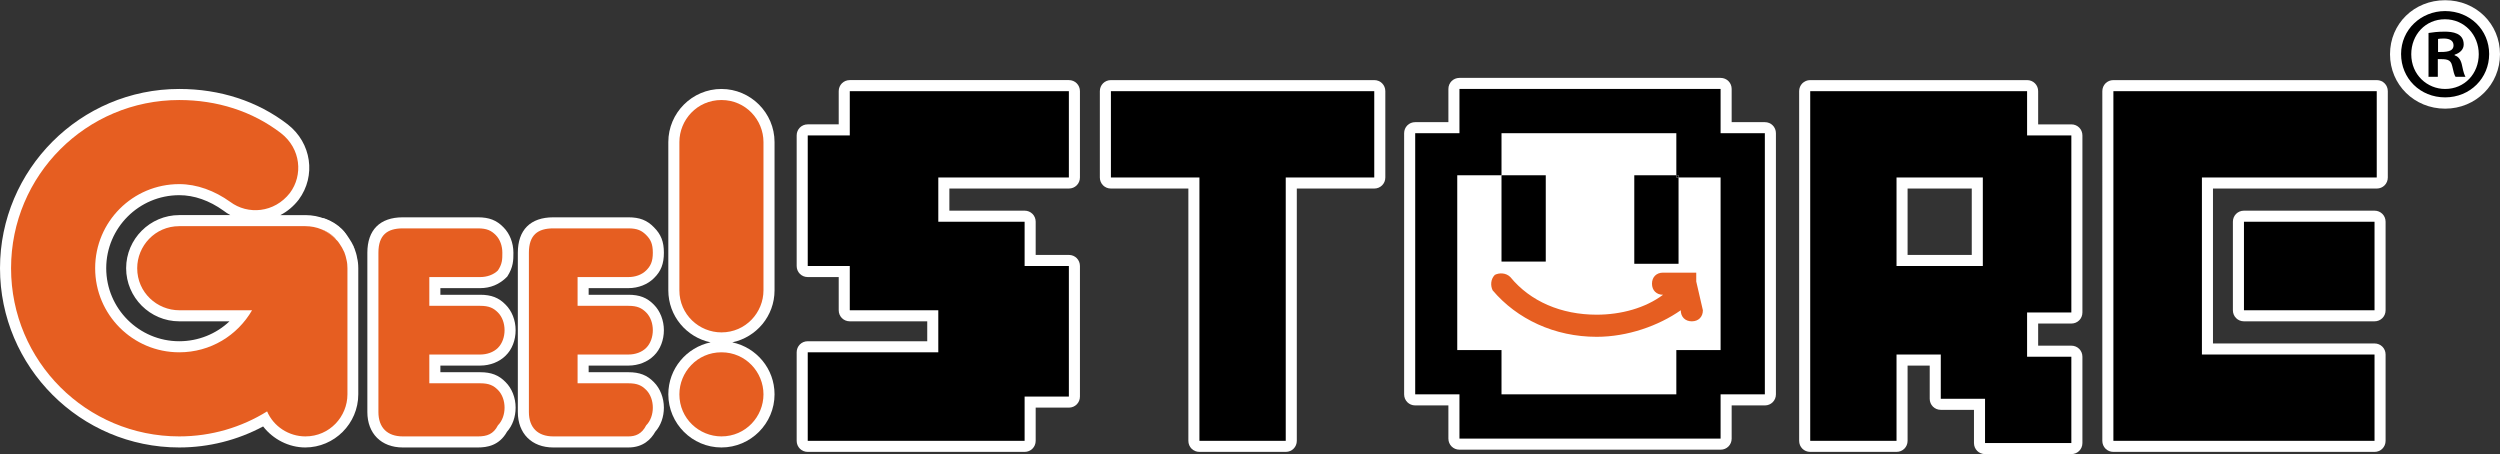
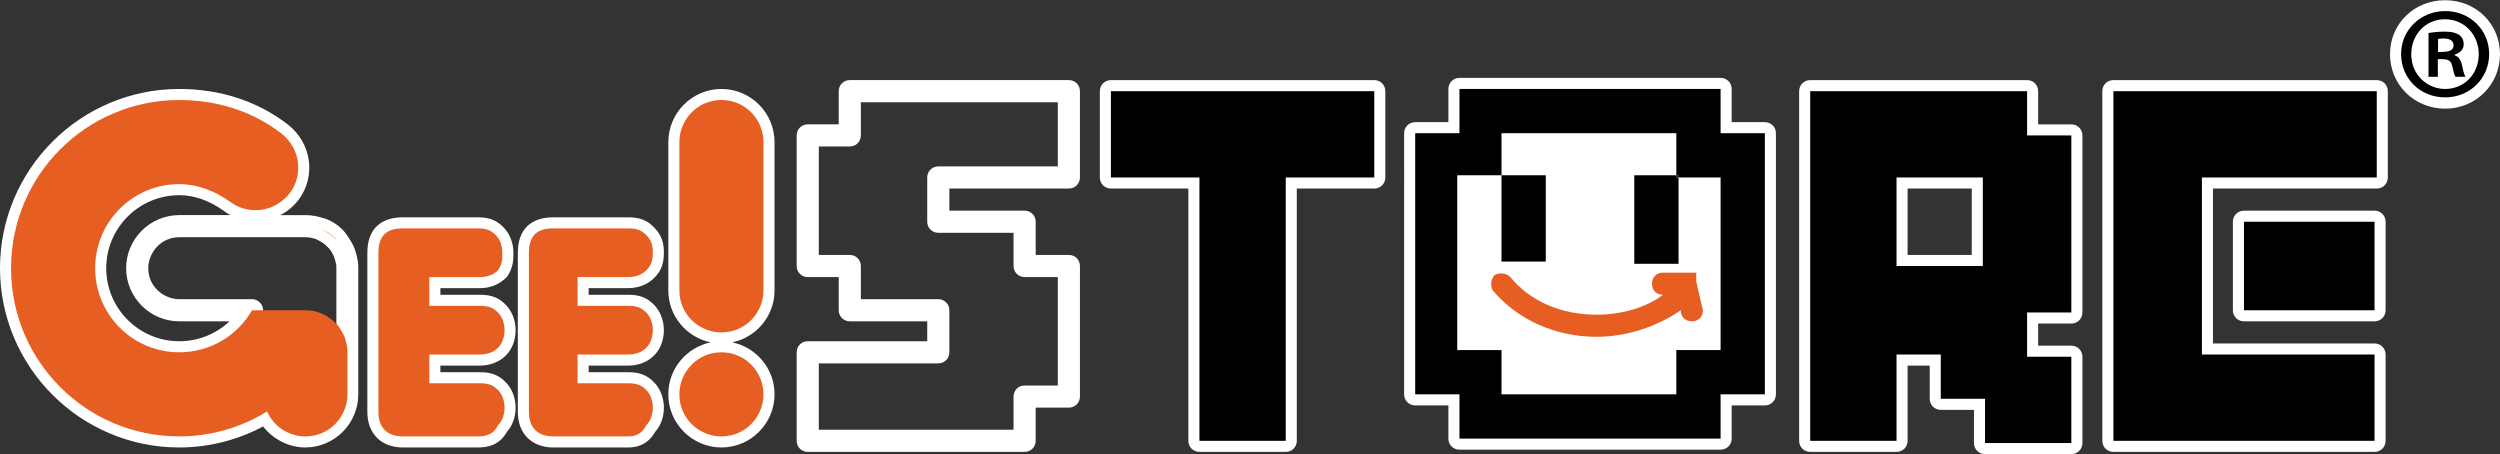
<svg xmlns="http://www.w3.org/2000/svg" id="_レイヤー_2" data-name="レイヤー 2" viewBox="0 0 112.97 20.52">
  <rect x="0" y="0" width="112.97" height="20.52" fill="#333333" stroke="none" />
  <defs>
    <style>
      .cls-1 {
        fill: #fff;
      }

      .cls-2 {
        fill: #e65e21;
      }
    </style>
  </defs>
  <g id="_レイヤー_1-2" data-name="レイヤー 1">
    <g>
      <g>
        <path class="cls-1" d="m13.8,20.22c-.75,0-1.46-.37-1.91-.95-1.16.62-2.46.95-3.79.95C3.63,20.22,0,16.58,0,12.12S3.63,4.02,8.1,4.02c1.84,0,3.54.55,4.9,1.6,1.08.84,1.29,2.33.5,3.4-.23.3-.52.54-.83.7h1.13c.31,0,.63.06.91.18.34.15.63.35.85.6.08.06.16.18.22.28.07.1.15.24.21.37,0,0,0,.01,0,.02.01.02.02.04.03.06.05.14.1.29.12.44.03.11.05.27.05.45v5.7c0,1.32-1.08,2.4-2.4,2.4Zm-1.73-2.13c.05,0,.1,0,.15.02.14.04.25.15.31.28.21.49.72.83,1.27.83.86,0,1.4-.73,1.4-1.4v-5.7c0-.1,0-.18-.03-.25-.02-.11-.05-.2-.08-.27h0s0-.02-.01-.03c-.04-.08-.08-.17-.13-.24-.05-.07-.07-.1-.09-.12-.17-.18-.35-.3-.54-.39-.15-.06-.34-.1-.52-.1h-5.7c-.86,0-1.4.73-1.4,1.4,0,.86.73,1.4,1.4,1.4h3.29c.18,0,.34.1.43.25.09.15.09.35,0,.5-.78,1.35-2.17,2.15-3.72,2.15-2.37,0-4.3-1.93-4.3-4.3s1.93-4.3,4.3-4.3c.88,0,1.77.31,2.59.89.56.42,1.46.42,2.02-.3.41-.54.4-1.44-.31-2-1.19-.91-2.67-1.39-4.29-1.39-3.92,0-7.1,3.19-7.1,7.1s3.19,7.1,7.1,7.1c1.31,0,2.59-.36,3.71-1.05.08-.05.17-.08.26-.08Zm-3.97-9.27c-1.82,0-3.3,1.48-3.3,3.3s1.48,3.3,3.3,3.3c.86,0,1.67-.33,2.27-.9h-2.27c-1.32,0-2.4-1.08-2.4-2.4s1.08-2.4,2.4-2.4h2.31c-.11-.06-.21-.12-.31-.2-.64-.46-1.33-.7-2-.7Z" />
        <path class="cls-1" d="m15.19,11.33c-.14,0-.27-.06-.37-.17-.12-.14-.3-.26-.5-.35-.25-.11-.36-.39-.26-.64.1-.25.37-.38.63-.29.29.1.56.27.77.48.05.05.13.13.18.24.11.22.04.5-.17.64-.09.06-.18.09-.28.09Z" />
        <path class="cls-1" d="m32.6,20.22c-1.32,0-2.4-1.08-2.4-2.4,0-1.16.82-2.12,1.91-2.35-1.09-.23-1.91-1.19-1.91-2.35v-6.7c0-1.32,1.08-2.4,2.4-2.4s2.4,1.08,2.4,2.4v6.7c0,1.16-.82,2.12-1.91,2.35,1.09.23,1.91,1.19,1.91,2.35,0,1.32-1.08,2.4-2.4,2.4Zm0-3.8c-.86,0-1.4.73-1.4,1.4,0,.86.73,1.4,1.4,1.4.86,0,1.4-.73,1.4-1.4s-.54-1.4-1.4-1.4Zm0-11.4c-.86,0-1.4.73-1.4,1.4v6.7c0,.86.73,1.4,1.4,1.4.86,0,1.4-.73,1.4-1.4v-6.7c0-.67-.54-1.4-1.4-1.4Z" />
        <path class="cls-1" d="m21.6,20.22h-3.4c-.97,0-1.6-.63-1.6-1.6v-7.2c0-1.03.57-1.6,1.6-1.6h3.4c.5,0,.84.13,1.15.45.28.28.45.7.45,1.15,0,.33,0,.65-.28,1.08-.35.36-.77.52-1.22.52h-1.8v.3h1.8c.5,0,.84.13,1.15.45.28.28.45.7.45,1.15s-.16.87-.45,1.15c-.28.28-.7.45-1.15.45h-1.8v.3h1.8c.5,0,.84.13,1.15.45.28.28.45.7.45,1.15,0,.42-.14.81-.39,1.09-.35.63-.91.71-1.31.71Zm-3.4-9.4c-.48,0-.6.12-.6.6v7.2c0,.43.17.6.6.6h3.4c.31,0,.38-.07.45-.22.02-.05.06-.09.09-.13.09-.09.15-.27.15-.45s-.06-.35-.15-.45c-.1-.1-.17-.15-.45-.15h-2.3c-.28,0-.5-.22-.5-.5v-1.3c0-.28.22-.5.5-.5h2.3c.18,0,.35-.06.45-.15s.15-.27.15-.45-.06-.35-.15-.45c-.1-.1-.17-.15-.45-.15h-2.3c-.28,0-.5-.22-.5-.5v-1.3c0-.28.22-.5.5-.5h2.3c.18,0,.35-.06.45-.15.05-.1.05-.17.05-.45,0-.18-.06-.35-.15-.45s-.17-.15-.45-.15h-3.4Z" />
        <path class="cls-1" d="m28.4,20.22h-3.4c-.97,0-1.6-.63-1.6-1.6v-7.2c0-1.03.57-1.6,1.6-1.6h3.4c.5,0,.84.13,1.15.45.32.32.45.65.45,1.15s-.13.84-.45,1.15c-.28.28-.7.45-1.15.45h-1.8v.3h1.8c.5,0,.84.13,1.15.45.28.28.45.71.45,1.15s-.16.87-.45,1.15c-.28.28-.7.45-1.15.45h-1.8v.3h1.8c.5,0,.84.13,1.15.45.28.28.45.71.45,1.15,0,.42-.14.81-.39,1.09-.19.34-.55.71-1.21.71Zm-3.4-9.4c-.48,0-.6.12-.6.6v7.2c0,.43.17.6.6.6h3.4c.16,0,.26-.03.35-.22.02-.05.06-.09.09-.13.09-.09.15-.27.15-.45s-.06-.35-.15-.45c-.1-.1-.17-.15-.45-.15h-2.3c-.28,0-.5-.22-.5-.5v-1.3c0-.28.22-.5.5-.5h2.3c.18,0,.35-.06.45-.15s.15-.27.15-.45-.06-.35-.15-.45c-.1-.1-.17-.15-.45-.15h-2.3c-.28,0-.5-.22-.5-.5v-1.3c0-.28.22-.5.5-.5h2.3c.18,0,.35-.06.45-.15s.15-.17.15-.45-.06-.35-.15-.45c-.1-.1-.17-.15-.45-.15h-3.4Z" />
        <path class="cls-1" d="m46.3,20.42h-9.8c-.28,0-.5-.22-.5-.5v-4c0-.28.22-.5.5-.5h5.4v-.9h-3.5c-.28,0-.5-.22-.5-.5v-1.5h-1.4c-.28,0-.5-.22-.5-.5v-5.9c0-.28.22-.5.5-.5h1.4v-1.5c0-.28.22-.5.5-.5h9.9c.28,0,.5.22.5.5v3.9c0,.28-.22.5-.5.5h-5.4v1h3.4c.28,0,.5.22.5.5v1.5h1.5c.28,0,.5.22.5.5v5.9c0,.28-.22.5-.5.5h-1.5v1.5c0,.28-.22.5-.5.5Zm-9.3-1h8.8v-1.5c0-.28.22-.5.5-.5h1.5v-4.9h-1.5c-.28,0-.5-.22-.5-.5v-1.5h-3.4c-.28,0-.5-.22-.5-.5v-2c0-.28.22-.5.5-.5h5.4v-2.9h-8.9v1.5c0,.28-.22.5-.5.5h-1.4v4.9h1.4c.28,0,.5.22.5.5v1.5h3.5c.28,0,.5.22.5.5v1.9c0,.28-.22.5-.5.5h-5.4v3Z" />
        <path class="cls-1" d="m58.1,20.42h-3.9c-.28,0-.5-.22-.5-.5v-11.4h-3.5c-.28,0-.5-.22-.5-.5v-3.9c0-.28.22-.5.5-.5h11.9c.28,0,.5.22.5.5v3.9c0,.28-.22.5-.5.5h-3.5v11.4c0,.28-.22.5-.5.5Zm-3.4-1h2.9v-11.4c0-.28.22-.5.5-.5h3.5v-2.9h-10.9v2.9h3.5c.28,0,.5.22.5.5v11.4Z" />
        <path class="cls-1" d="m93.6,20.52h-3.9c-.28,0-.5-.22-.5-.5v-1.5h-1.5c-.28,0-.5-.22-.5-.5v-1.5h-1v3.4c0,.28-.22.5-.5.5h-3.9c-.28,0-.5-.22-.5-.5V4.12c0-.28.22-.5.5-.5h9.8c.28,0,.5.22.5.5v1.5h1.5c.28,0,.5.22.5.5v8c0,.28-.22.5-.5.5h-1.5v1h1.5c.28,0,.5.22.5.5v3.9c0,.28-.22.5-.5.5Zm-3.4-1h2.9v-2.9h-1.5c-.28,0-.5-.22-.5-.5v-2c0-.28.22-.5.5-.5h1.5v-7h-1.5c-.28,0-.5-.22-.5-.5v-1.5h-8.8v14.8h2.9v-3.4c0-.28.22-.5.5-.5h2c.28,0,.5.22.5.5v1.5h1.5c.28,0,.5.22.5.5v1.5Zm-.6-7h-3.9c-.28,0-.5-.22-.5-.5v-4c0-.28.22-.5.5-.5h3.9c.28,0,.5.22.5.5v4c0,.28-.22.5-.5.5Zm-3.4-1h2.9v-3h-2.9v3Z" />
        <path class="cls-1" d="m107.3,20.42h-11.8c-.28,0-.5-.22-.5-.5V4.12c0-.28.22-.5.5-.5h11.9c.28,0,.5.22.5.5v3.9c0,.28-.22.5-.5.5h-7.4v7h7.3c.28,0,.5.22.5.5v3.9c0,.28-.22.5-.5.5Zm-11.3-1h10.8v-2.9h-7.3c-.28,0-.5-.22-.5-.5v-8c0-.28.22-.5.5-.5h7.4v-2.9h-10.9v14.8Zm11.3-4.9h-5.9c-.28,0-.5-.22-.5-.5v-4c0-.28.22-.5.5-.5h5.9c.28,0,.5.22.5.5v4c0,.28-.22.5-.5.5Zm-5.4-1h4.9v-3h-4.9v3Z" />
        <path class="cls-1" d="m110.49,4.91c-1.39,0-2.49-1.08-2.49-2.46s1.09-2.44,2.49-2.44,2.48,1.07,2.48,2.44-1.09,2.46-2.48,2.46Z" />
        <g>
-           <path class="cls-1" d="m75.85,8.52c-.28,0-.6-.22-.6-.5v-.1c0-.28.22-.5.5-.5s.6.22.6.5v.1c0,.28-.22.5-.5.5Z" />
          <path class="cls-1" d="m75.75,18.32h-7.9c-.28,0-.5-.22-.5-.5v-1.5h-1.5c-.28,0-.5-.22-.5-.5v-7.9c0-.28.22-.5.5-.5h1.5v-1.4c0-.28.22-.5.5-.5h7.9c.28,0,.5.22.5.5v1.5h1.5c.28,0,.5.22.5.5v7.8c0,.28-.22.5-.5.5h-1.5v1.5c0,.28-.22.5-.5.5Zm-7.4-1h6.9v-1.5c0-.28.22-.5.5-.5h1.5v-6.8h-.9v3.4c0,.28-.22.5-.5.5h-2c-.28,0-.5-.22-.5-.5v-4c0-.28.22-.5.5-.5h1.4v-.9h-6.9v.9h1.5c.28,0,.5.22.5.5v3.9c0,.28-.22.5-.5.5h-2c-.28,0-.5-.22-.5-.5v-3.4h-1v6.9h1.5c.28,0,.5.22.5.5v1.5Zm6-5.9h1v-3h-1v3Zm-6-.1h1v-2.9h-1v2.9Z" />
          <path class="cls-1" d="m72.15,15.72c-2.01,0-3.86-.83-5.08-2.28-.03-.03-.05-.06-.06-.1-.21-.43-.13-.95.19-1.28.04-.04.08-.07.13-.09.42-.21.95-.13,1.28.19.83,1.01,2.08,1.55,3.55,1.55.76,0,1.5-.16,2.1-.44-.06-.13-.1-.29-.1-.46,0-.58.42-1,1-1h1.5c.28,0,.5.22.5.5v.34l.29,1.25s.01.07.01.11c0,.58-.42,1-1,1-.29,0-.53-.1-.71-.28-1.08.62-2.38.98-3.59.98Zm3-2.9c.21,0,.41.14.47.34.07.2,0,.43-.17.56-.11.09-.23.17-.36.24.2-.11.39-.22.57-.35.15-.11.35-.12.52-.03.08.04.15.11.2.18l-.21-.93s0,0,0-.01h-1.01Z" />
          <path class="cls-1" d="m75.85,8.52c-.28,0-.6-.22-.6-.5v-.1c0-.28.22-.5.5-.5h.1c.28,0,.5.22.5.5v.1c0,.28-.22.5-.5.5Z" />
          <path class="cls-1" d="m77.75,20.32h-11.8c-.28,0-.5-.22-.5-.5v-1.5h-1.5c-.28,0-.5-.22-.5-.5V6.02c0-.28.22-.5.5-.5h1.5v-1.5c0-.28.22-.5.5-.5h11.8c.28,0,.5.22.5.5v1.5h1.5c.28,0,.5.22.5.5v11.8c0,.28-.22.5-.5.5h-1.5v1.5c0,.28-.22.5-.5.5Zm-11.3-1h10.8v-1.5c0-.28.22-.5.5-.5h1.5V6.52h-1.5c-.28,0-.5-.22-.5-.5v-1.5h-10.8v1.5c0,.28-.22.5-.5.5h-1.5v10.8h1.5c.28,0,.5.22.5.5v1.5Zm9.3-1h-7.9c-.28,0-.5-.22-.5-.5v-1.5h-1.5c-.28,0-.5-.22-.5-.5v-7.9c0-.28.22-.5.5-.5h1.5v-1.4c0-.28.22-.5.5-.5h7.9c.28,0,.5.22.5.5v1.5h1.5c.28,0,.5.22.5.5v7.8c0,.28-.22.5-.5.5h-1.5v1.5c0,.28-.22.5-.5.5Zm-7.4-1h6.9v-1.5c0-.28.22-.5.5-.5h1.5v-6.8h-1.4c-.2,0-.38-.12-.45-.29-.09-.08-.15-.19-.15-.31v-1.4h-6.9v1.4c0,.28-.22.5-.5.5h-1.5v6.9h1.5c.28,0,.5.22.5.5v1.5Z" />
          <path class="cls-1" d="m75.85,12.42h-2c-.28,0-.5-.22-.5-.5v-4c0-.28.22-.5.5-.5h1.9c.2,0,.38.12.45.29.09.08.15.19.15.31v3.9c0,.28-.22.5-.5.5Zm-1.5-1h1v-3h-1v3Z" />
          <path class="cls-1" d="m69.85,12.32h-2c-.28,0-.5-.22-.5-.5v-3.9c0-.28.22-.5.5-.5h2c.28,0,.5.22.5.5v3.9c0,.28-.22.5-.5.5Zm-1.5-1h1v-2.9h-1v2.9Z" />
        </g>
      </g>
      <g>
-         <path class="cls-2" d="m15.7,12.12v5.7c0,1-.8,1.9-1.9,1.9-.75,0-1.44-.45-1.73-1.13-1.16.72-2.52,1.13-3.97,1.13-4.2,0-7.6-3.4-7.6-7.6s3.4-7.6,7.6-7.6c1.7,0,3.3.5,4.6,1.5.9.7,1,1.9.4,2.7-.7.9-1.9,1-2.7.4-.7-.5-1.5-.8-2.3-.8-2.1,0-3.8,1.7-3.8,3.8s1.7,3.8,3.8,3.8c1.41,0,2.63-.76,3.29-1.9h-3.29c-1,0-1.9-.8-1.9-1.9,0-1,.8-1.9,1.9-1.9h5.7c.25,0,.5.05.72.14.25.11.49.27.67.47.07.06.12.13.17.21.07.1.13.21.18.32.01.01.01.03.02.04.04.11.08.23.1.35.03.12.04.25.04.37Z" />
+         <path class="cls-2" d="m15.7,12.12v5.7c0,1-.8,1.9-1.9,1.9-.75,0-1.44-.45-1.73-1.13-1.16.72-2.52,1.13-3.97,1.13-4.2,0-7.6-3.4-7.6-7.6s3.4-7.6,7.6-7.6c1.7,0,3.3.5,4.6,1.5.9.7,1,1.9.4,2.7-.7.9-1.9,1-2.7.4-.7-.5-1.5-.8-2.3-.8-2.1,0-3.8,1.7-3.8,3.8s1.7,3.8,3.8,3.8c1.41,0,2.63-.76,3.29-1.9h-3.29h5.7c.25,0,.5.05.72.14.25.11.49.27.67.47.07.06.12.13.17.21.07.1.13.21.18.32.01.01.01.03.02.04.04.11.08.23.1.35.03.12.04.25.04.37Z" />
        <path class="cls-2" d="m15.19,10.83c-.18-.2-.42-.36-.67-.47.23.08.43.21.58.36.03.03.07.07.09.11Z" />
        <path class="cls-2" d="m32.6,15.92c-1.1,0-1.9.9-1.9,1.9,0,1.1.9,1.9,1.9,1.9,1.1,0,1.9-.9,1.9-1.9s-.8-1.9-1.9-1.9Zm0-11.4c-1.1,0-1.9.9-1.9,1.9v6.7c0,1.1.9,1.9,1.9,1.9,1.1,0,1.9-.9,1.9-1.9v-6.7c0-1-.8-1.9-1.9-1.9Z" />
        <path class="cls-2" d="m21.6,19.72h-3.4c-.7,0-1.1-.4-1.1-1.1v-7.2c0-.8.4-1.1,1.1-1.1h3.4c.4,0,.6.1.8.3.2.2.3.5.3.8s0,.5-.2.8c-.2.2-.5.3-.8.3h-2.3v1.3h2.3c.4,0,.6.1.8.3.2.2.3.5.3.8s-.1.6-.3.8c-.2.2-.5.3-.8.3h-2.3v1.3h2.3c.4,0,.6.1.8.3.2.2.3.5.3.8s-.1.6-.3.8c-.2.4-.5.5-.9.5Z" />
        <path class="cls-2" d="m28.4,19.72h-3.4c-.7,0-1.1-.4-1.1-1.1v-7.2c0-.8.4-1.1,1.1-1.1h3.4c.4,0,.6.1.8.3.2.2.3.4.3.8s-.1.6-.3.8c-.2.2-.5.3-.8.3h-2.3v1.3h2.3c.4,0,.6.1.8.3.2.2.3.5.3.8s-.1.6-.3.8c-.2.2-.5.3-.8.3h-2.3v1.3h2.3c.4,0,.6.1.8.3.2.2.3.5.3.8s-.1.6-.3.8c-.2.4-.5.5-.8.5Z" />
-         <polygon points="48.3 8.02 48.3 4.12 38.4 4.12 38.4 6.12 36.5 6.12 36.5 12.02 38.4 12.02 38.4 14.02 42.4 14.02 42.4 15.92 36.5 15.92 36.5 19.92 46.3 19.92 46.3 17.92 48.3 17.92 48.3 12.02 46.3 12.02 46.3 10.02 42.4 10.02 42.4 8.02 48.3 8.02" />
        <polygon points="50.2 4.12 50.2 8.02 54.2 8.02 54.2 19.92 58.1 19.92 58.1 8.02 62.1 8.02 62.1 4.12 50.2 4.12" />
        <path d="m93.6,14.02v-7.9h-2v-2h-9.8v15.8h3.9v-3.9h2v2h2v2h3.9v-3.9h-2v-2h2v-.1Zm-4-2h-3.9v-4h3.9v4Z" />
        <path d="m95.5,4.12v15.8h11.8v-3.9h-7.8v-8h7.9v-3.9h-11.9Zm5.9,9.9h5.9v-4h-5.9v4Z" />
        <path d="m110.49.5c1.12,0,1.99.85,1.99,1.94s-.86,1.96-1.99,1.96-1.99-.86-1.99-1.96.9-1.94,1.99-1.94Zm0,3.52c.88,0,1.52-.69,1.52-1.57s-.65-1.58-1.53-1.58-1.52.7-1.52,1.58c0,.94.73,1.57,1.53,1.57Zm-.75-.56v-1.97c.18-.03.42-.06.73-.06.35,0,.86.06.86.58,0,.23-.18.39-.41.46v.03c.19.06.29.22.34.48.06.3.11.42.15.49h-.45c-.05-.07-.1-.25-.15-.49-.07-.31-.25-.31-.65-.31v.8h-.43Zm.44-1.11c.33,0,.69,0,.69-.3,0-.18-.13-.31-.44-.31-.13,0-.21.01-.26.02v.59Z" />
        <g>
-           <rect class="cls-1" x="75.75" y="7.92" width=".1" height=".1" />
          <polygon class="cls-1" points="77.75 8.02 77.75 15.82 75.75 15.82 75.75 17.82 67.85 17.82 67.85 15.82 65.85 15.82 65.85 7.92 67.85 7.92 67.85 11.82 69.85 11.82 69.85 7.92 67.85 7.92 67.85 6.02 75.75 6.02 75.75 7.92 73.85 7.92 73.85 11.92 75.85 11.92 75.85 8.02 77.75 8.02" />
          <path class="cls-2" d="m76.65,12.72h0v-.2h0v-.1h0v-.1h-1.5c-.3,0-.5.2-.5.5s.2.5.5.5c-.8.6-1.9.9-3,.9-1.6,0-3-.6-3.9-1.7-.2-.2-.5-.2-.7-.1-.2.2-.2.5-.1.7,1.1,1.3,2.8,2.1,4.7,2.1,1.4,0,2.8-.5,3.8-1.2h0c0,.3.2.5.5.5s.5-.2.5-.5l-.3-1.3h0Z" />
          <path d="m75.75,7.92v.1h.1v-.1h-.1Zm0,0v.1h.1v-.1h-.1Z" />
          <path d="m77.75,6.02v-2h-11.8v2h-2v11.8h2v2h11.8v-2h2V6.02h-2Zm0,9.8h-2v2h-7.9v-2h-2v-7.9h2v-1.9h7.9v1.9h.1v.1h1.9v7.8Z" />
          <polygon points="75.85 8.02 75.85 11.92 73.85 11.92 73.85 7.92 75.75 7.92 75.75 8.02 75.85 8.02" />
          <rect x="67.85" y="7.92" width="2" height="3.9" />
        </g>
      </g>
    </g>
  </g>
</svg>